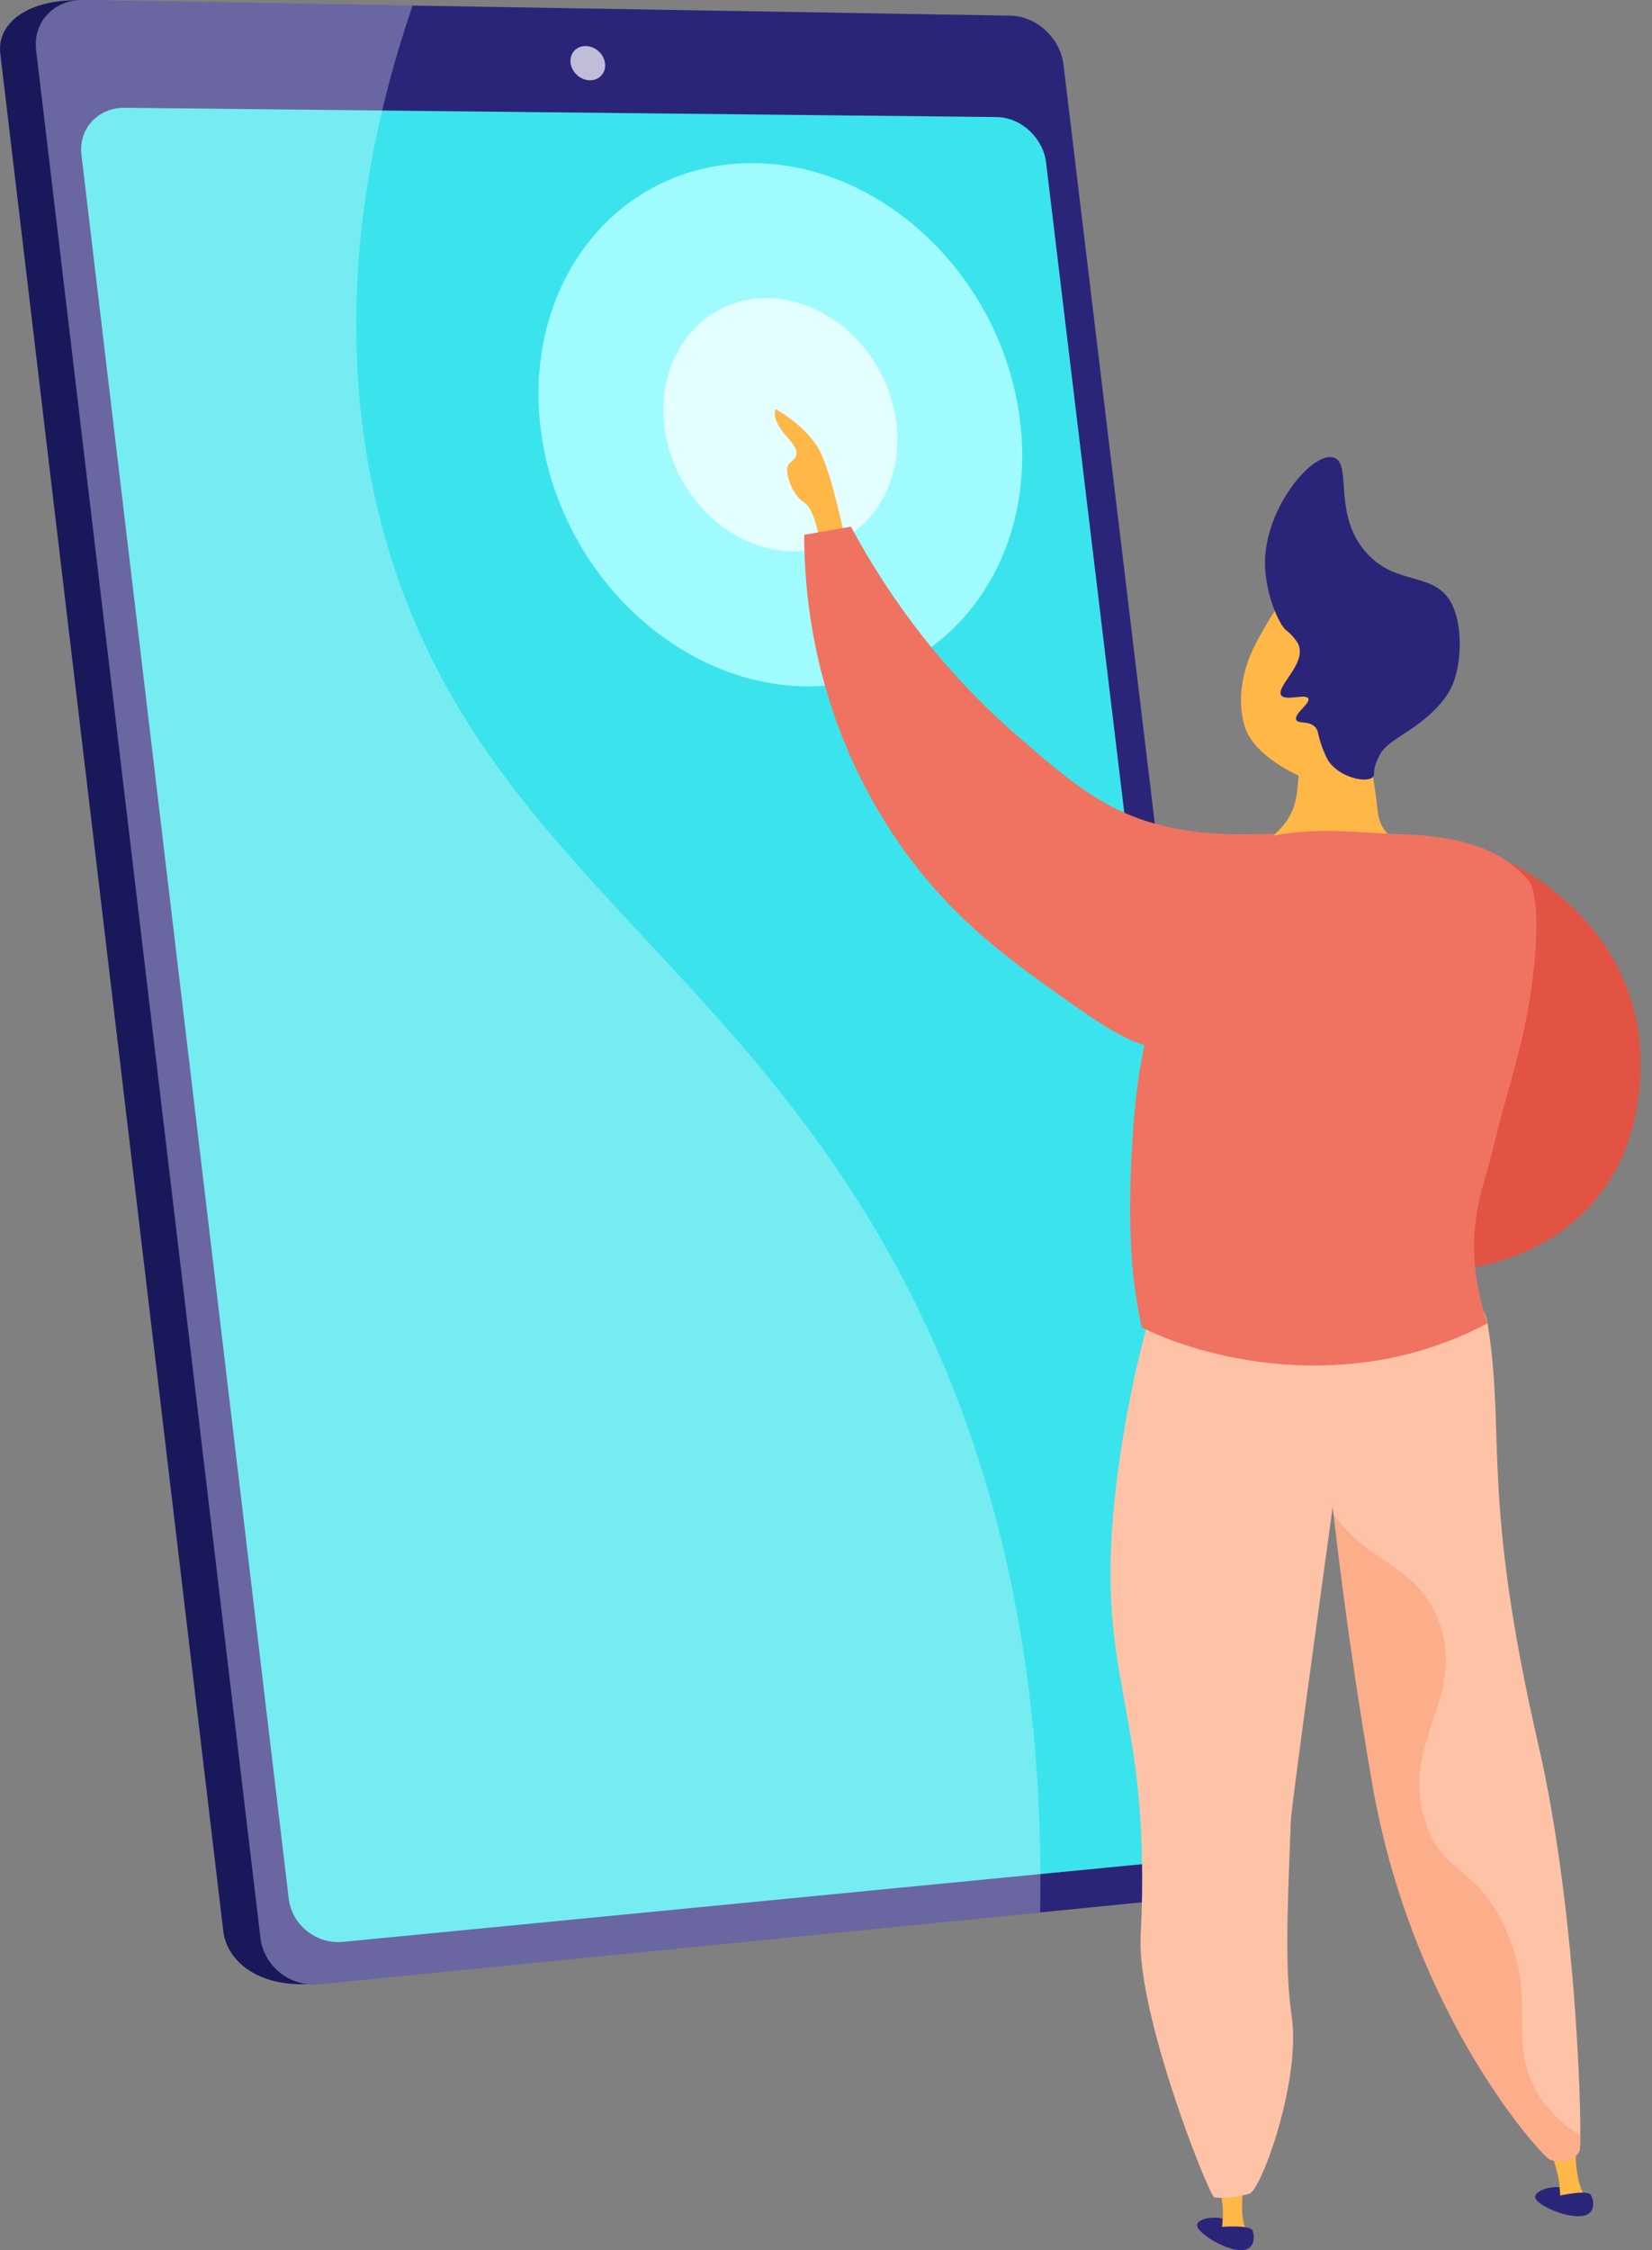
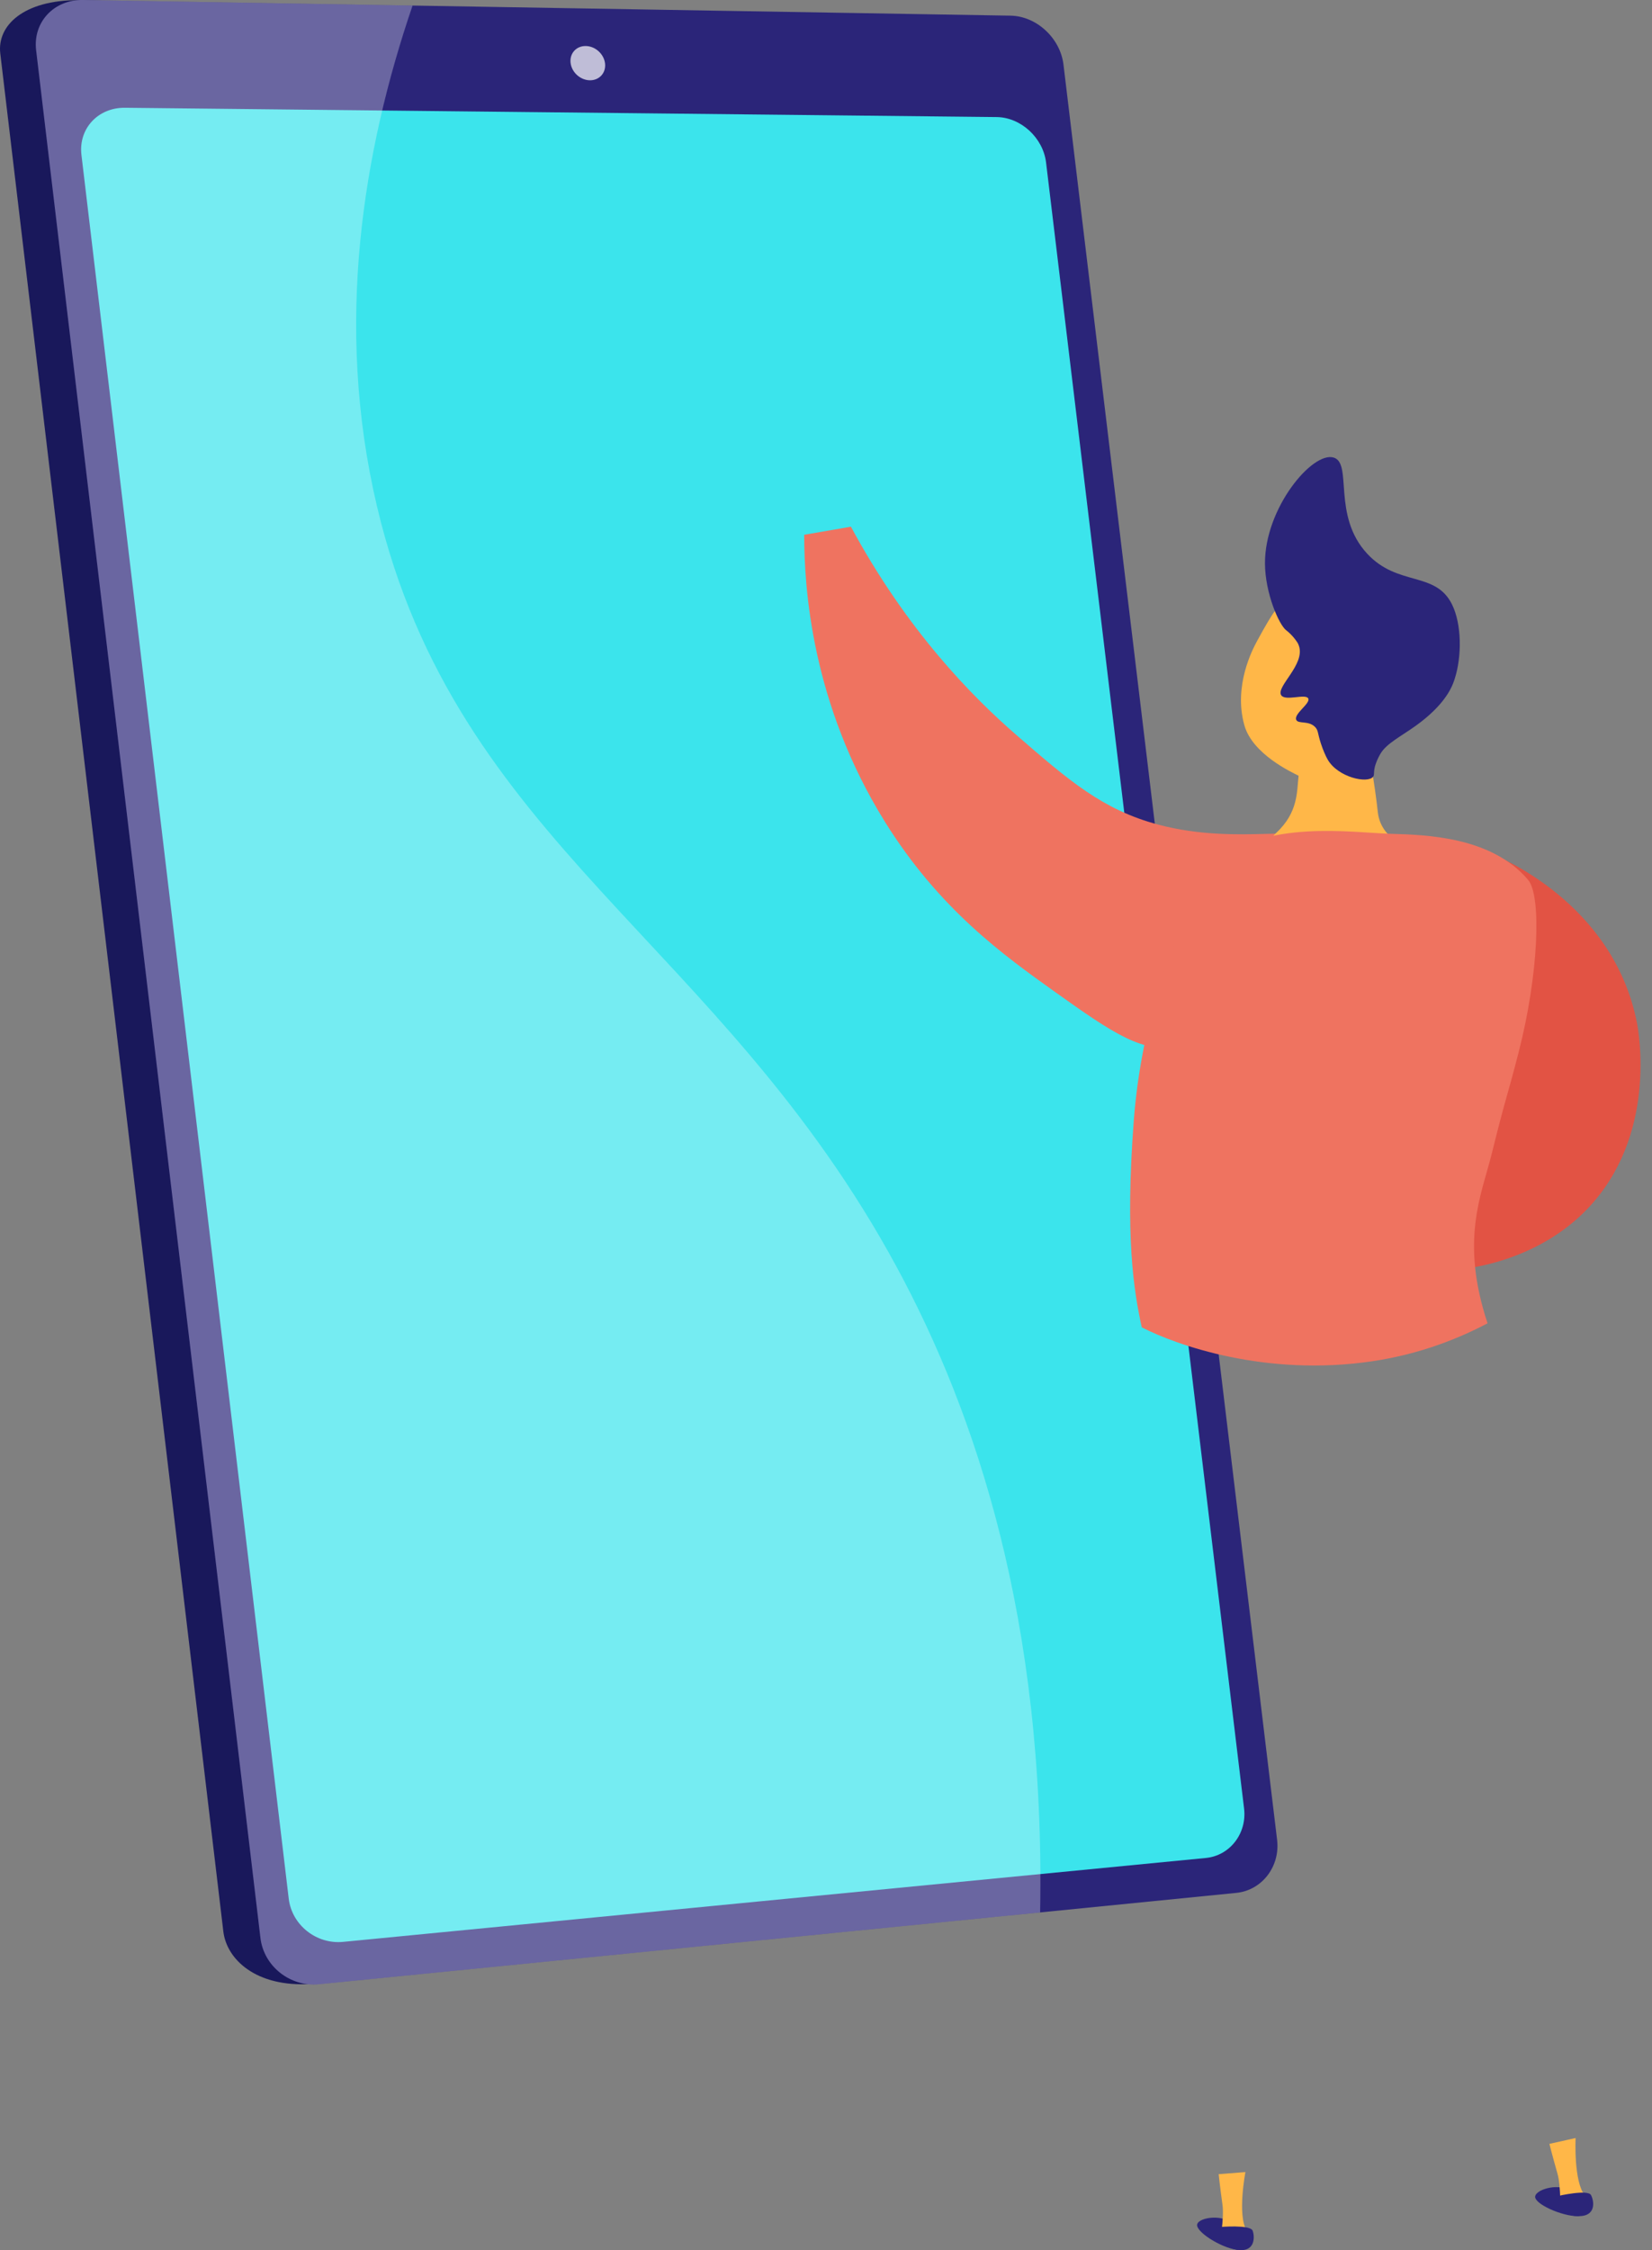
<svg xmlns="http://www.w3.org/2000/svg" width="94" height="128" viewBox="0 0 94 128">
  <rect x="0" y="0" width="94" height="128" fill="#808080" stroke="none" />
  <g fill="none" fill-rule="evenodd">
    <path fill="#19185B" d="M58.247 3.848l12.089 100.481c.18 1.506-.858 2.857-2.312 3.001l-50.352 5.528c-3.085.192-4.774-1.384-4.964-2.986L.016 3.044C-.174 1.45 1.34.008 4.437.008l50.81 1.07c1.472.025 2.82 1.271 3 2.77" />
    <path fill="#2B2579" d="M60.513 3.675l12.155 100.984c.182 1.514-.86 2.871-2.32 3.017l-52.2 5.197c-1.637.163-3.137-1.021-3.329-2.631L2.056 2.862C1.866 1.26 3.068-.028 4.723 0l52.78.891c1.476.025 2.828 1.278 3.01 2.784" />
    <path fill="#3BE4EC" d="M59.522 9.245l11.267 93.632c.17 1.415-.806 2.68-2.173 2.813l-49.093 4.773c-1.521.148-2.915-.958-3.094-2.457L4.634 8.812c-.177-1.49.939-2.698 2.476-2.682l49.597.529c1.38.014 2.646 1.178 2.815 2.586" />
    <path fill="#BFBDD7" d="M34.427 3.605c.064.538-.322.968-.863.962-.541-.007-1.033-.45-1.097-.988-.065-.539.323-.97.864-.961.54.007 1.031.45 1.096.987" />
    <path fill="#FFF" d="M51.034 72.097C40.984 53.515 25.97 47.953 21.45 28.802 19.006 18.45 20.67 8.542 23.475.317L4.722 0C3.068-.027 1.866 1.26 2.056 2.86L14.82 110.243c.192 1.61 1.692 2.794 3.328 2.631l41.036-4.086c.303-16.65-3.669-28.407-8.149-36.69" opacity=".3" />
-     <path fill="#A0FBFF" d="M58.069 24.164c.894 8.22-4.498 14.882-12.045 14.882s-14.39-6.663-15.285-14.882c-.895-8.22 4.498-14.883 12.045-14.883 7.546 0 14.39 6.664 15.285 14.883" />
-     <path fill="#E3FFFF" d="M51.016 24.164c.433 3.977-2.177 7.202-5.828 7.202-3.652 0-6.963-3.225-7.396-7.202-.433-3.977 2.176-7.201 5.828-7.201s6.963 3.224 7.396 7.2" />
-     <path fill="#FFB748" d="M48.143 30.97s-.825-4.307-1.65-5.59c-.824-1.283-2.363-2.108-2.363-2.108s-.32.527.7 1.638c1.022 1.111.17 1.221 0 1.578-.17.358.197 1.64.93 2.098.733.46 1.008 2.956 1.008 2.956l1.375-.573z" />
    <path fill="#EF7360" d="M45.76 30.42l2.658-.459c3.17 5.877 6.884 9.655 9.413 11.848 2.988 2.591 4.917 4.264 8.088 5.103 4.683 1.24 8.728-.215 9.254 1.1.257.643-.635 1.339-2.062 3.047-4.156 4.972-3.762 7.645-6.047 8.383-1.887.61-3.787-.702-7.01-3-2.931-2.092-6.607-4.714-9.712-9.713-4.166-6.705-4.583-13.302-4.582-16.31" />
    <path fill="#E25344" d="M84.794 48.546c.43.163 6.998 2.775 8.348 9.63.109.553 1.164 6.442-2.83 10.602-4.478 4.665-13.101 4.55-16.525.65-.798-.91-1.219-1.917-1.455-2.765l.902-2.396c1.1-1.328 2.599-1.643 3.4-1.84 1.972-.486 3.461.392 4.59-.559.626-.526.75-1.284.861-1.96.378-2.305-.923-3.724-1.018-5.146-.07-1.062-.442-3.39.945-4.908.878-.962 2.095-1.224 2.782-1.308" />
    <path fill="#2B2579" d="M87.353 124.936c.076-.421 1.439-.803 2.114-.238.335.28.566.85.372 1.106-.07.094.218.258-.059.261-.918.01-2.504-.71-2.427-1.129" />
    <path fill="#FFB748" d="M88.781 125.09l1.401-.198c-.649-.782-.529-3.271-.529-3.271l-1.49.332s.17.684.458 1.692c.1.344.144.885.16 1.445" />
    <path fill="#2B2579" d="M88.657 124.917s1.687-.388 1.87-.054c.182.335.324 1.231-.747 1.202-1.07-.028-1.219-.864-1.123-1.148M68.123 126.519c.135-.407 1.537-.595 2.127.06.292.324.44.92.213 1.146-.083.084.18.287-.094.251-.91-.118-2.38-1.053-2.246-1.457" />
    <path fill="#FFB748" d="M69.516 126.87h1.415c-.534-.864-.066-3.312-.066-3.312l-1.522.12s.072.7.217 1.74c.05.355.018.896-.044 1.453" />
-     <path fill="#FEC3A6" d="M65.847 73.346c-.655 2.165-1.591 5.66-2.195 10.044-1.719 12.506 1.936 12.905 1.253 26.763-.218 4.424 3.832 14.624 4.19 14.849.172.017.36.028.56.022.352-.01.849-.064 1.426-.237.642-.111 2.955-6.376 2.418-10.101-.379-2.637-.269-5.467-.049-11.126.036-.917 2.382-17.84 2.382-17.84.714 6.265 1.534 11.587 2.246 15.714 2.285 13.257 9.718 21.281 10.106 21.41.076.03.774.284 1.344-.092.254-.167.34-.383.34-.383.199-.156-.058-13.236-2.325-23.08-3.291-14.289-1.858-17.632-2.9-24.014-.903-5.523-18.796-1.93-18.796-1.93" />
    <g>
      <path fill="#FFB748" d="M1.52 10.48c1.017-1.875 1.277-2.132 1.762-2.456l.675-.417.08-.03c.433-.154 1.907-.198 2.207-.135.954.205 1.97 4.093 1.68 9.59.04.21.078.422.115.635.15.868.27 1.719.362 2.551.088.796.618 1.474 1.367 1.757 5.072 1.915-2.938.386-2.413 2.034.286.897 2.526 2.347-.308 2.019-6.377.047-3.564-.632-3.006-1.636.248-.446-2.812-1.737-1.423-3.016 1.272-1.172 1.169-2.381 1.273-3.247-.385-.2-2.622-1.222-3.086-2.875-.63-2.246.472-4.325.715-4.773z" transform="translate(70 26)" />
      <path fill="#2B2579" d="M1.978 6.046c.006 1.703.808 3.522 1.218 3.815.052.038.35.272.617.673.036.055.068.119.096.202.373 1.073-1.333 2.337-1.004 2.817.24.349 1.399-.118 1.537.184.13.282-.834.87-.686 1.209.11.256.704.021 1.078.414.187.196.132.35.33.948.111.338.267.708.389.913.588 1 2.256 1.366 2.576.966.09-.112.013-.206.104-.58 0 0 .085-.347.326-.748.345-.573 1.177-.983 2.018-1.588 1.555-1.12 1.978-2.075 2.105-2.397.045-.115.073-.202.093-.264.405-1.256.407-3.1-.158-4.234-.945-1.9-3.078-.998-4.824-2.88C5.779 3.324 6.978.356 5.885.028 4.68-.334 1.968 2.896 1.978 6.046" transform="translate(70 26)" />
    </g>
    <path fill="#EF7360" d="M79.139 47.431c-2.185-.064-7.207-.836-9.972 1.653-.048.044.518.346.24.673-.26.303-1.148 1.366-1.954 2.802-.583 1.04-1.11 2.253-1.64 4.06-.938 3.187-1.206 5.9-1.297 7.083-.505 6.649-.004 9.716.451 11.803 1.975 1.014 7.065 2.83 13.13 1.928 2.77-.413 4.986-1.334 6.545-2.157-1.573-4.764-.339-7.314.243-9.664.831-3.35.844-3.097 1.528-5.76 1.129-4.391 1.314-8.88.539-9.798-2.09-2.476-5.857-2.565-7.813-2.623" />
    <path fill="#2B2579" d="M69.417 126.682s1.725-.148 1.859.209c.133.357.148 1.264-.908 1.085-1.056-.178-1.085-1.026-.951-1.294" />
-     <path fill="#F99A6C" d="M87.516 119.12c-1.828-2.982.054-5.266-1.885-9.47-1.639-3.555-3.447-2.929-4.485-5.9-1.569-4.496 2.199-6.983.813-11.262-1.124-3.467-4.137-3.504-6.079-6.355.702 6.084 1.502 11.265 2.198 15.3 2.286 13.258 9.718 21.282 10.106 21.41.076.032.774.285 1.344-.09.254-.168.34-.384.34-.384.03-.023.05-.34.053-.886-1.205-.764-1.94-1.603-2.405-2.363" opacity=".5" />
  </g>
</svg>